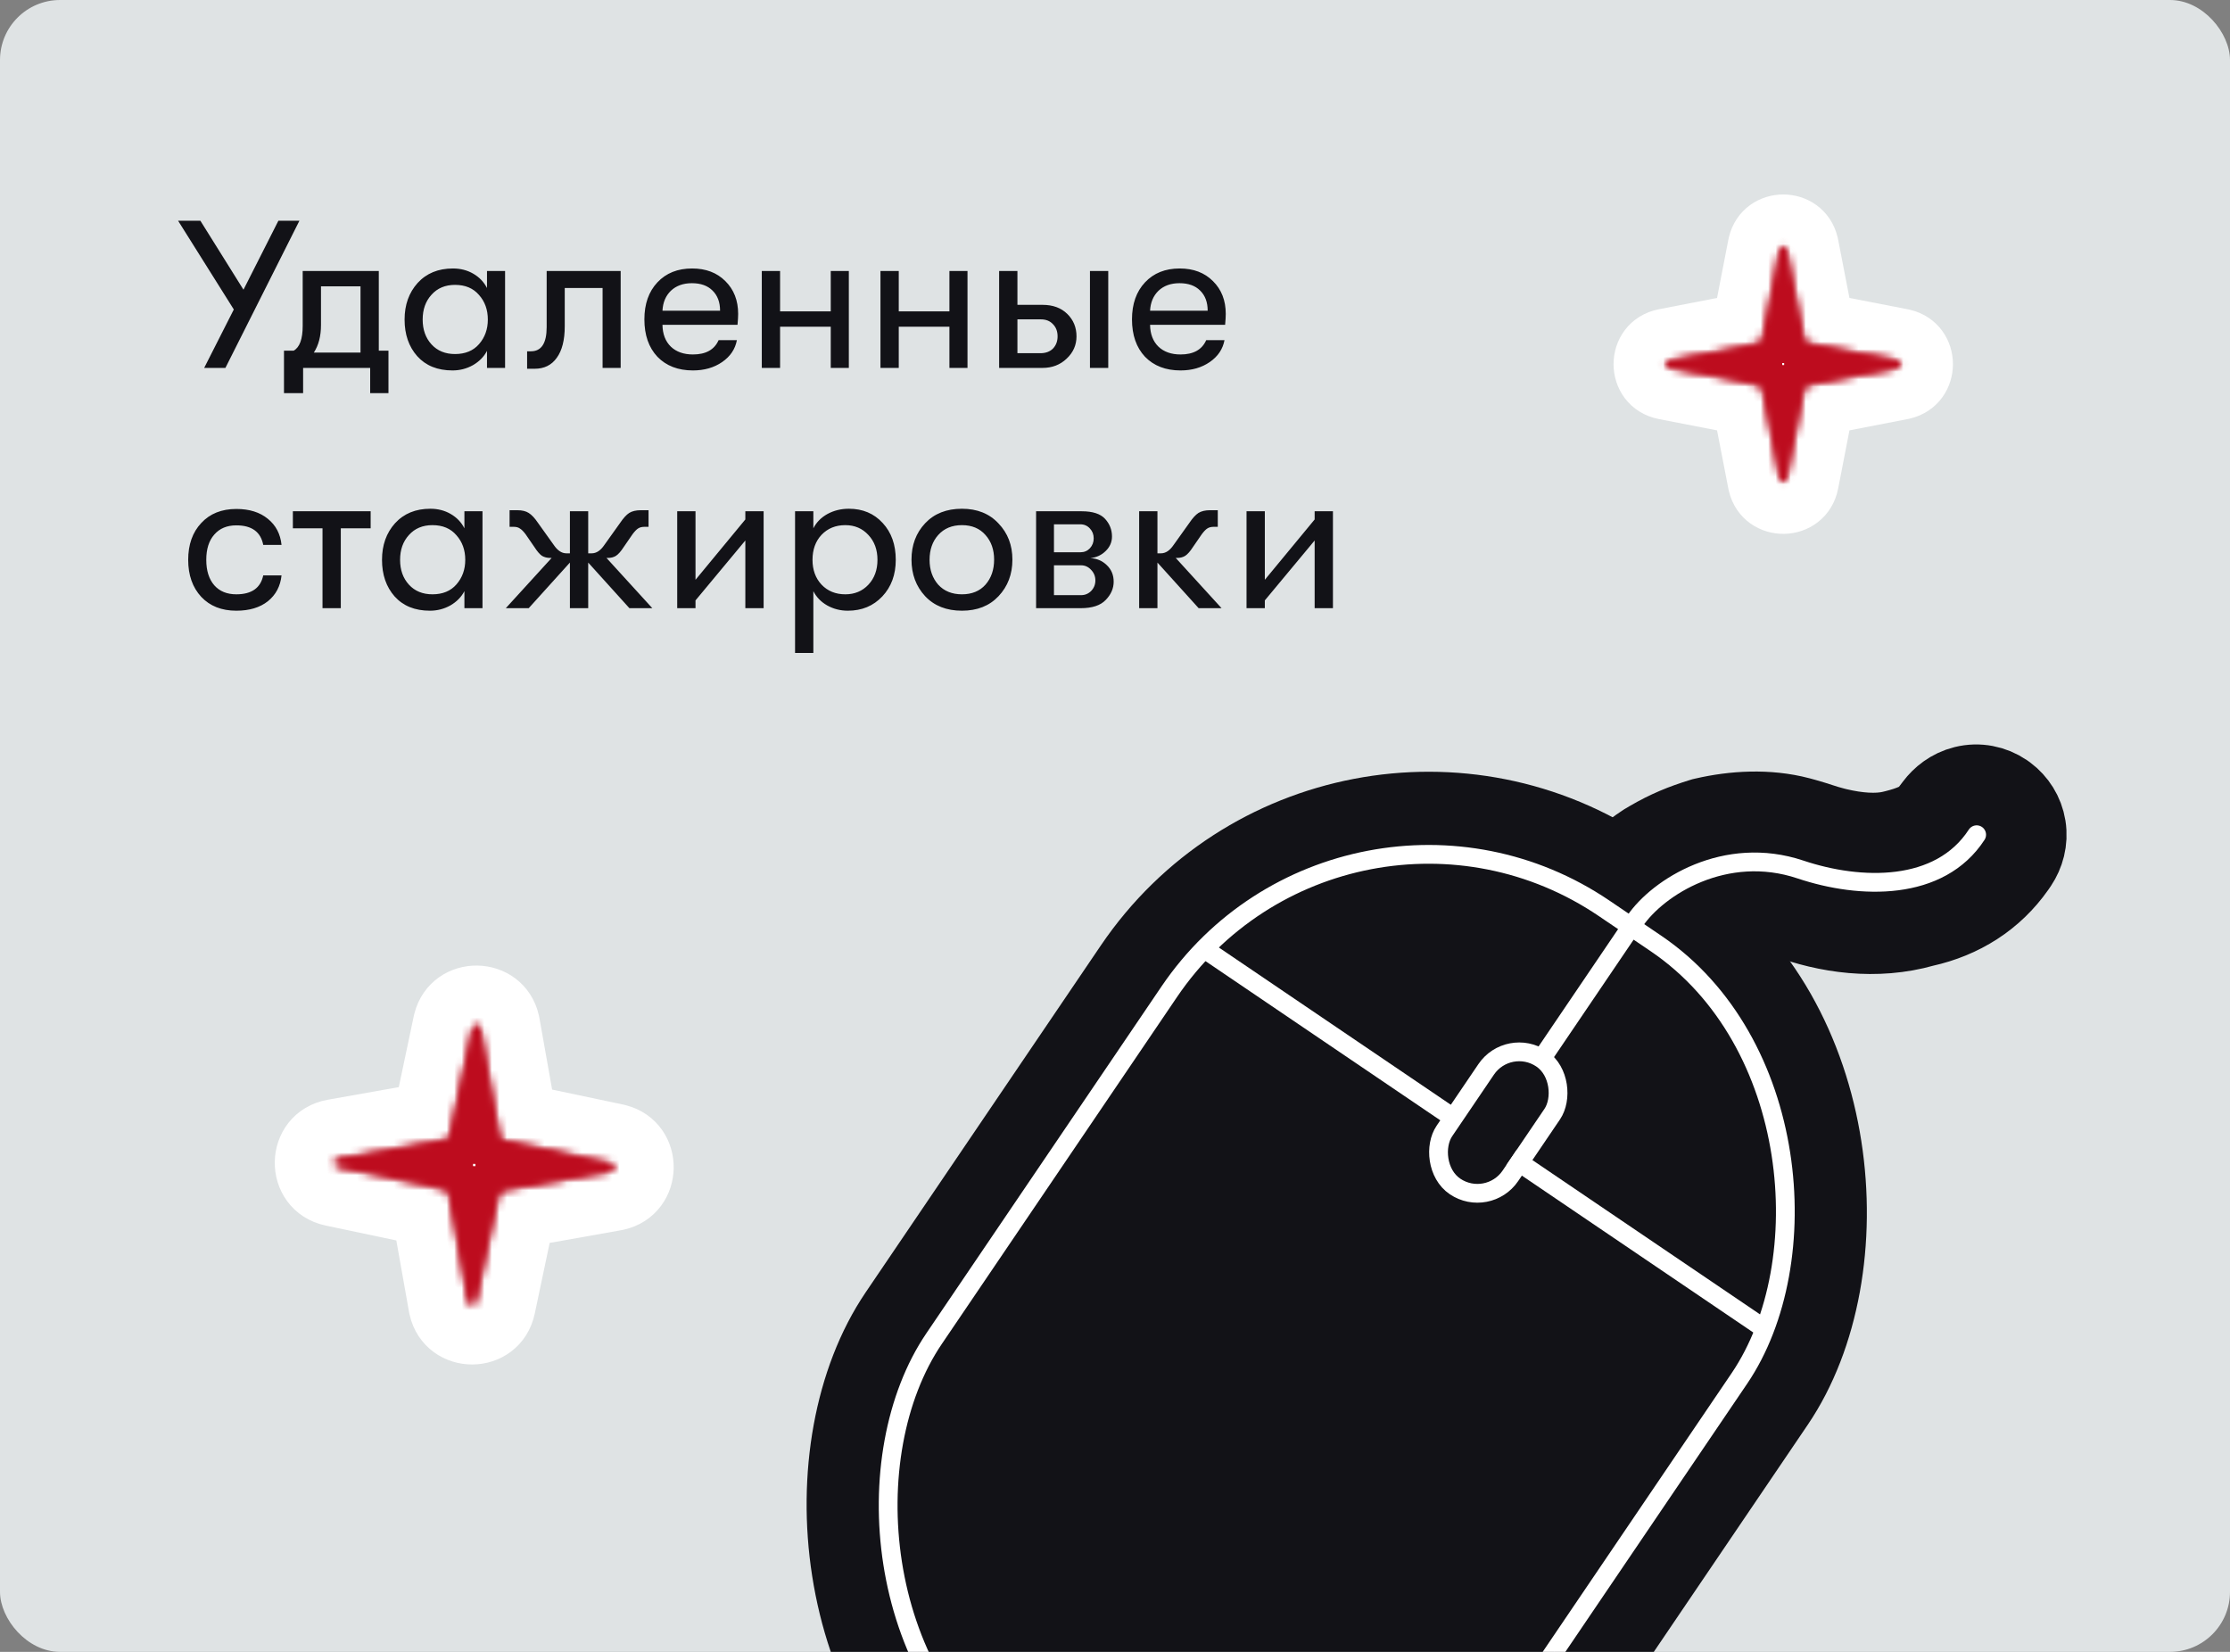
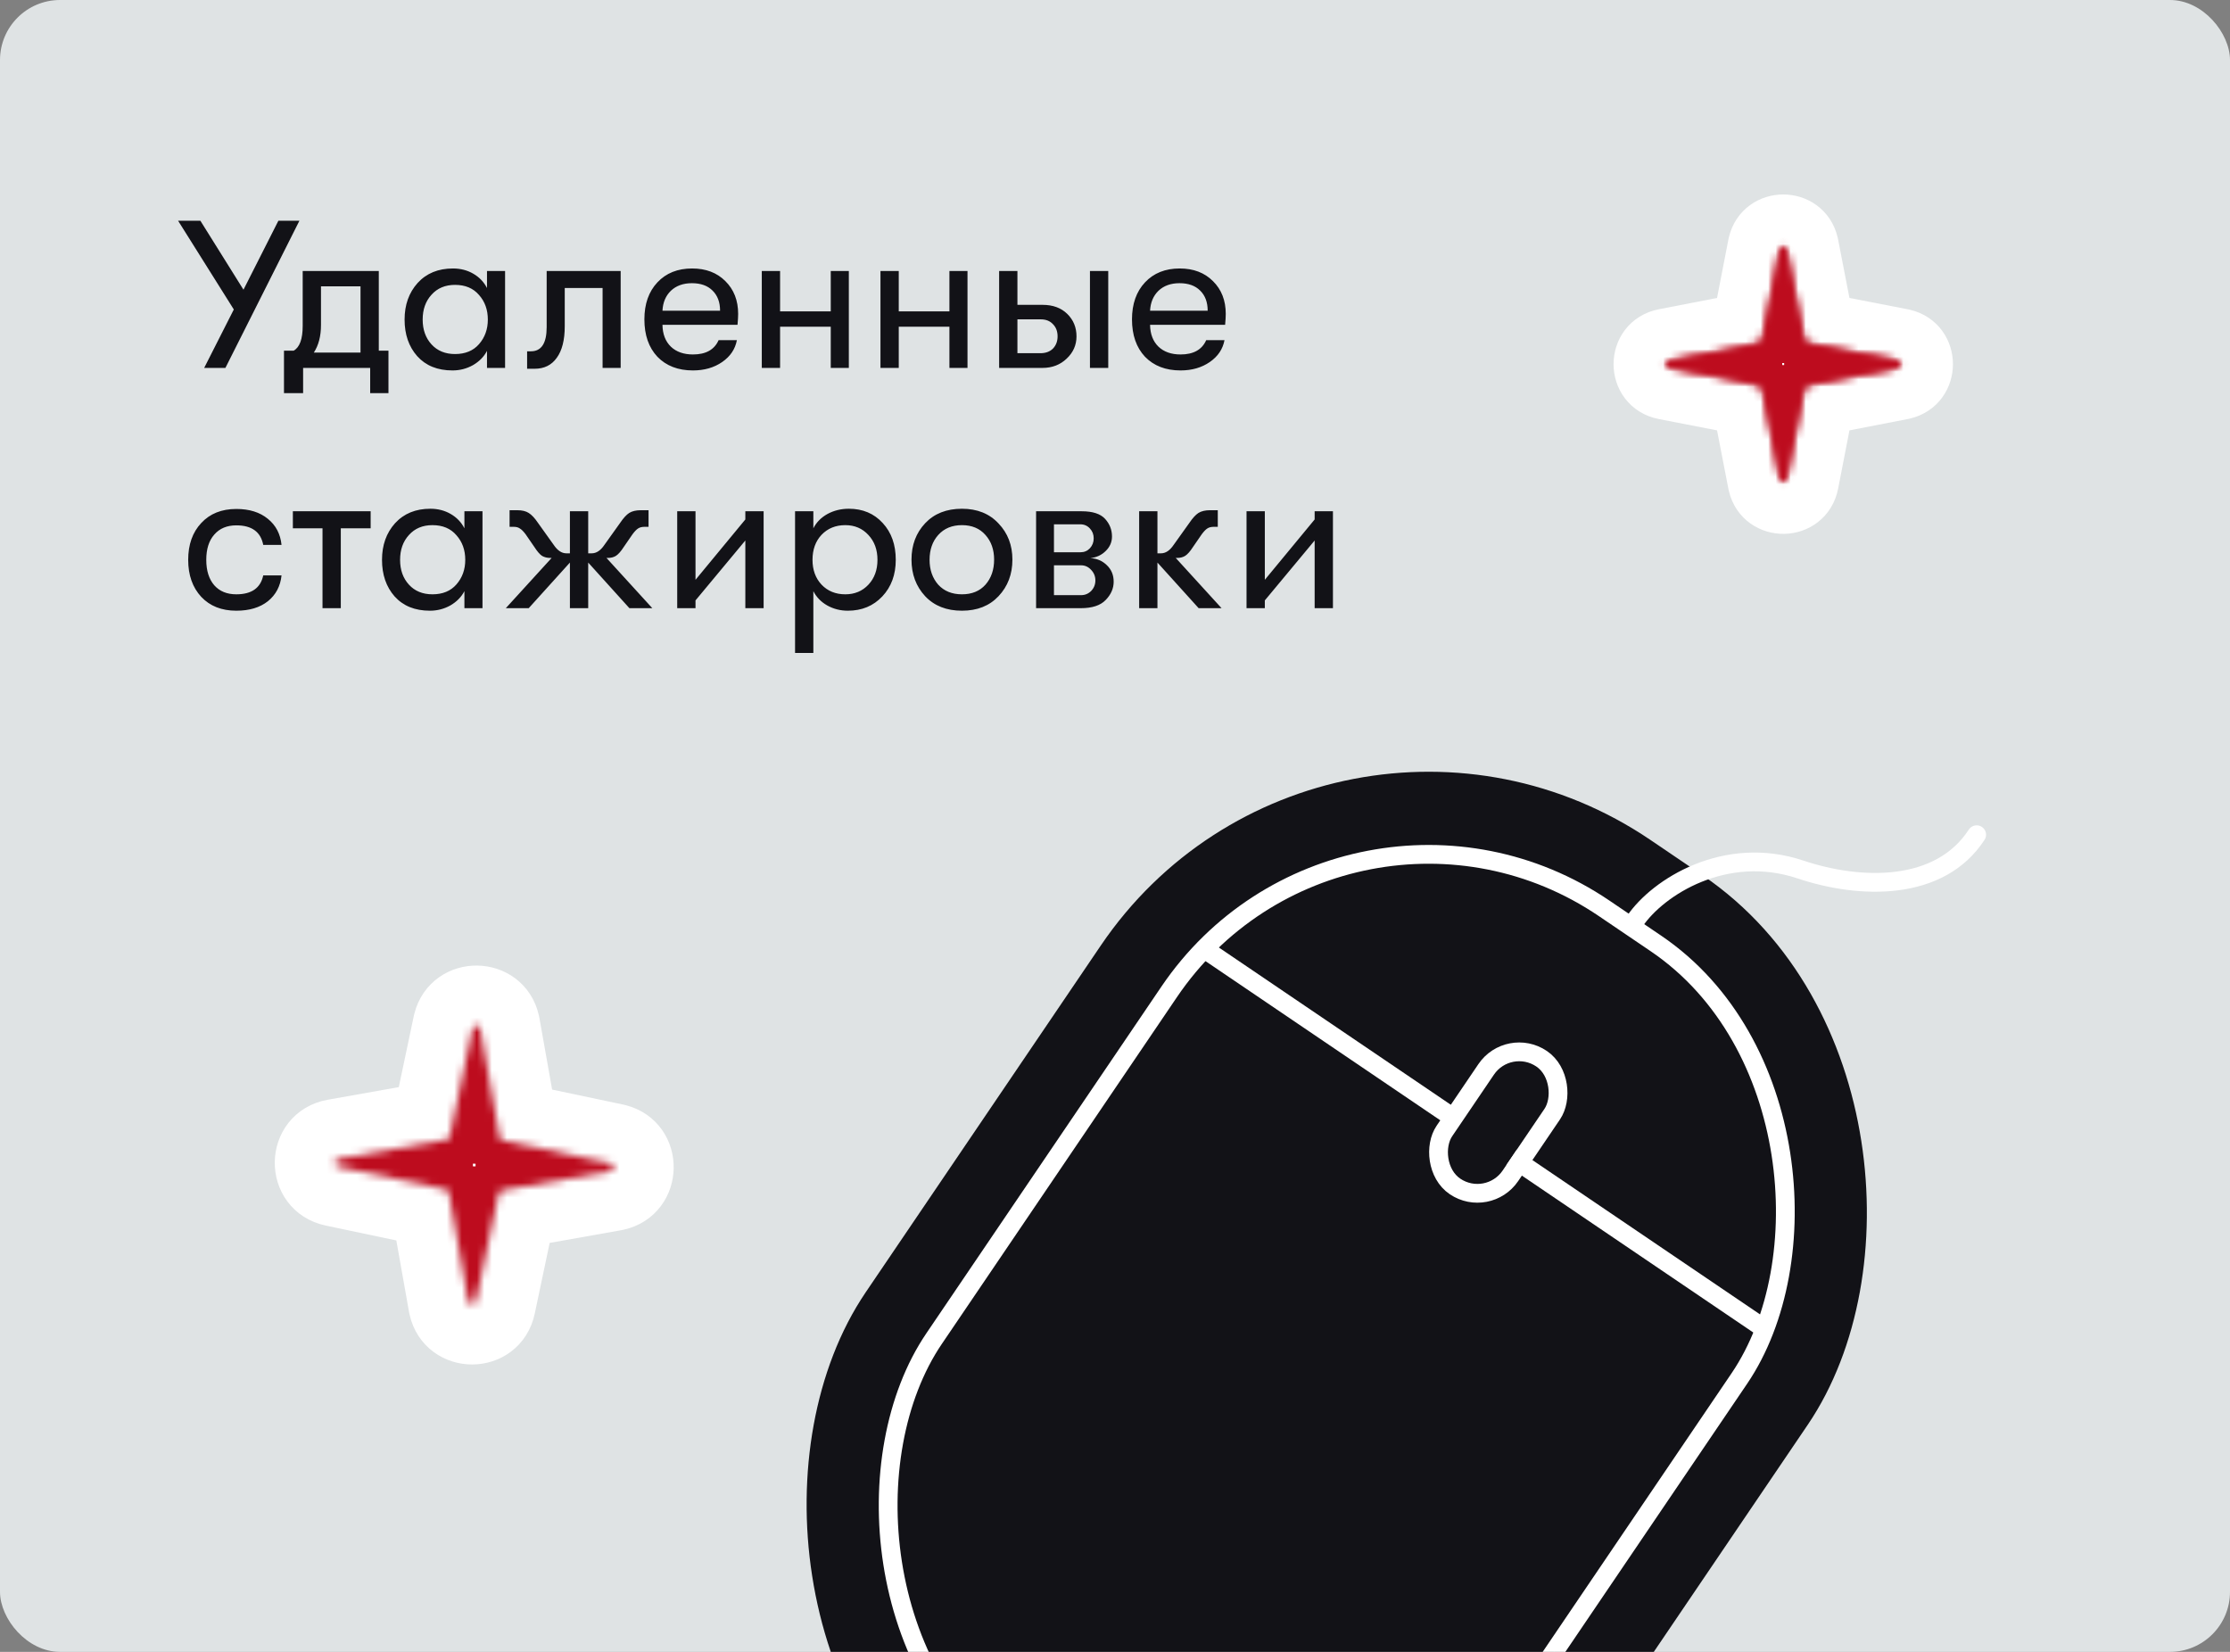
<svg xmlns="http://www.w3.org/2000/svg" width="297" height="220" viewBox="0 0 297 220" fill="none">
  <rect x="0" y="0" width="297" height="220" fill="#808080" stroke="none" />
  <g clip-path="url(#clip0_2310_2075)">
    <rect width="297" height="220" rx="8" fill="#DFE3E4" />
    <path d="M37.076 29.4H39.876L30.02 49H27.192L31.14 41.216L23.72 29.4H26.688L32.428 38.584L37.076 29.4ZM50.45 46.704H51.738V52.36H49.302V49H40.37V52.36H37.822V46.704H39.11C39.912 46.256 40.314 45.155 40.314 43.4V36.092H50.45V46.704ZM41.798 46.956H48.014V38.136H42.75V43.288C42.75 44.763 42.432 45.985 41.798 46.956ZM60.268 49.336C58.271 49.336 56.703 48.701 55.564 47.432C54.444 46.163 53.884 44.539 53.884 42.56C53.884 40.6 54.463 38.976 55.62 37.688C56.796 36.4 58.364 35.756 60.324 35.756C61.332 35.756 62.238 35.989 63.04 36.456C63.843 36.923 64.45 37.557 64.86 38.36V36.092H67.268V49H64.86V46.732C64.45 47.516 63.824 48.151 62.984 48.636C62.144 49.103 61.239 49.336 60.268 49.336ZM60.604 47.152C61.967 47.152 63.031 46.713 63.796 45.836C64.58 44.94 64.972 43.848 64.972 42.56C64.972 41.253 64.58 40.161 63.796 39.284C63.031 38.388 61.967 37.94 60.604 37.94C59.298 37.94 58.252 38.379 57.468 39.256C56.684 40.115 56.292 41.216 56.292 42.56C56.292 43.904 56.684 45.005 57.468 45.864C58.252 46.723 59.298 47.152 60.604 47.152ZM70.203 46.788H70.707C72.107 46.788 72.807 45.715 72.807 43.568V36.092H82.663V49H80.255V38.36H75.215V43.456C75.215 45.285 74.861 46.685 74.151 47.656C73.461 48.627 72.481 49.112 71.211 49.112H70.203V46.788ZM98.31 41.804C98.31 42.159 98.282 42.644 98.226 43.26H88.23C88.249 44.492 88.622 45.463 89.35 46.172C90.078 46.863 91.058 47.208 92.29 47.208C94.007 47.208 95.146 46.573 95.706 45.304H98.142C97.918 46.499 97.264 47.469 96.182 48.216C95.099 48.963 93.802 49.336 92.29 49.336C90.311 49.336 88.734 48.729 87.558 47.516C86.4 46.284 85.822 44.623 85.822 42.532C85.822 40.479 86.4 38.836 87.558 37.604C88.715 36.372 90.255 35.756 92.178 35.756C94.007 35.756 95.482 36.316 96.602 37.436C97.74 38.556 98.31 40.012 98.31 41.804ZM88.23 41.384H95.902C95.902 40.245 95.566 39.349 94.894 38.696C94.24 38.043 93.326 37.716 92.15 37.716C90.993 37.716 90.059 38.052 89.35 38.724C88.659 39.396 88.286 40.283 88.23 41.384ZM101.459 49V36.092H103.895V41.468H110.643V36.092H113.051V49H110.643V43.512H103.895V49H101.459ZM117.264 49V36.092H119.7V41.468H126.448V36.092H128.856V49H126.448V43.512H119.7V49H117.264ZM133.069 36.092H135.505V40.6H138.865C140.227 40.6 141.319 41.001 142.141 41.804C142.962 42.607 143.373 43.605 143.373 44.8C143.373 45.957 142.934 46.947 142.057 47.768C141.198 48.589 140.125 49 138.837 49H133.069V36.092ZM145.165 49V36.092H147.601V49H145.165ZM135.505 42.532V47.04H138.557C139.266 47.04 139.826 46.835 140.237 46.424C140.647 45.995 140.853 45.453 140.853 44.8C140.853 44.128 140.647 43.587 140.237 43.176C139.845 42.747 139.303 42.532 138.613 42.532H135.505ZM163.251 41.804C163.251 42.159 163.223 42.644 163.167 43.26H153.171C153.19 44.492 153.563 45.463 154.291 46.172C155.019 46.863 155.999 47.208 157.231 47.208C158.949 47.208 160.087 46.573 160.647 45.304H163.083C162.859 46.499 162.206 47.469 161.123 48.216C160.041 48.963 158.743 49.336 157.231 49.336C155.253 49.336 153.675 48.729 152.499 47.516C151.342 46.284 150.763 44.623 150.763 42.532C150.763 40.479 151.342 38.836 152.499 37.604C153.657 36.372 155.197 35.756 157.119 35.756C158.949 35.756 160.423 36.316 161.543 37.436C162.682 38.556 163.251 40.012 163.251 41.804ZM153.171 41.384H160.843C160.843 40.245 160.507 39.349 159.835 38.696C159.182 38.043 158.267 37.716 157.091 37.716C155.934 37.716 155.001 38.052 154.291 38.724C153.601 39.396 153.227 40.283 153.171 41.384ZM31.476 81.336C29.516 81.336 27.957 80.72 26.8 79.488C25.643 78.237 25.064 76.595 25.064 74.56C25.064 72.525 25.643 70.892 26.8 69.66C27.957 68.409 29.516 67.784 31.476 67.784C33.212 67.784 34.612 68.223 35.676 69.1C36.74 69.959 37.347 71.116 37.496 72.572H35.06C34.724 70.836 33.529 69.968 31.476 69.968C30.225 69.968 29.245 70.379 28.536 71.2C27.827 72.003 27.472 73.123 27.472 74.56C27.472 75.997 27.827 77.127 28.536 77.948C29.245 78.751 30.225 79.152 31.476 79.152C33.511 79.152 34.705 78.312 35.06 76.632H37.496C37.347 78.069 36.74 79.217 35.676 80.076C34.612 80.916 33.212 81.336 31.476 81.336ZM49.365 68.092V70.36H45.389V81H42.953V70.36H39.005V68.092H49.365ZM57.261 81.336C55.263 81.336 53.695 80.701 52.556 79.432C51.437 78.163 50.877 76.539 50.877 74.56C50.877 72.6 51.455 70.976 52.612 69.688C53.788 68.4 55.356 67.756 57.316 67.756C58.325 67.756 59.23 67.989 60.032 68.456C60.835 68.923 61.442 69.557 61.852 70.36V68.092H64.26V81H61.852V78.732C61.442 79.516 60.816 80.151 59.977 80.636C59.136 81.103 58.231 81.336 57.261 81.336ZM57.596 79.152C58.959 79.152 60.023 78.713 60.788 77.836C61.572 76.94 61.965 75.848 61.965 74.56C61.965 73.253 61.572 72.161 60.788 71.284C60.023 70.388 58.959 69.94 57.596 69.94C56.29 69.94 55.245 70.379 54.461 71.256C53.676 72.115 53.285 73.216 53.285 74.56C53.285 75.904 53.676 77.005 54.461 77.864C55.245 78.723 56.29 79.152 57.596 79.152ZM86.879 81H83.828L78.34 74.924V81H75.903V74.924L70.415 81H67.364L73.468 74.308H73.299C72.87 74.308 72.497 74.215 72.18 74.028C71.881 73.823 71.545 73.431 71.171 72.852L69.996 71.144C69.716 70.771 69.463 70.519 69.24 70.388C69.034 70.239 68.763 70.164 68.427 70.164H67.868V67.952H68.903C69.538 67.952 70.042 68.073 70.415 68.316C70.808 68.559 71.218 68.997 71.647 69.632L73.748 72.572C74.251 73.319 74.811 73.692 75.427 73.692H75.903V68.092H78.34V73.692H78.816C79.431 73.692 79.992 73.319 80.496 72.572L82.596 69.632C83.025 68.997 83.426 68.559 83.799 68.316C84.192 68.073 84.705 67.952 85.34 67.952H86.376V70.164H85.816C85.48 70.164 85.2 70.239 84.975 70.388C84.77 70.519 84.528 70.771 84.248 71.144L83.072 72.852C82.698 73.431 82.353 73.823 82.035 74.028C81.737 74.215 81.373 74.308 80.944 74.308H80.775L86.879 81ZM99.266 71.984L92.63 79.964V81H90.194V68.092H92.63V77.22L99.266 69.184V68.092H101.702V81H99.266V71.984ZM113.057 67.756C114.905 67.756 116.408 68.391 117.565 69.66C118.722 70.911 119.301 72.544 119.301 74.56C119.301 76.539 118.704 78.163 117.509 79.432C116.314 80.701 114.784 81.336 112.917 81.336C111.928 81.336 111.013 81.103 110.173 80.636C109.352 80.169 108.736 79.535 108.325 78.732V86.964H105.889V68.092H108.325V70.36C108.736 69.557 109.361 68.923 110.201 68.456C111.06 67.989 112.012 67.756 113.057 67.756ZM112.581 79.152C113.832 79.152 114.858 78.723 115.661 77.864C116.464 77.005 116.865 75.904 116.865 74.56C116.865 73.216 116.464 72.115 115.661 71.256C114.858 70.379 113.832 69.94 112.581 69.94C111.293 69.94 110.238 70.369 109.417 71.228C108.614 72.087 108.213 73.197 108.213 74.56C108.213 75.904 108.614 77.005 109.417 77.864C110.238 78.723 111.293 79.152 112.581 79.152ZM128.116 81.336C126.063 81.336 124.429 80.692 123.216 79.404C122.003 78.097 121.396 76.473 121.396 74.532C121.396 72.591 122.003 70.976 123.216 69.688C124.429 68.4 126.063 67.756 128.116 67.756C130.151 67.756 131.775 68.409 132.988 69.716C134.22 71.004 134.836 72.609 134.836 74.532C134.836 76.473 134.22 78.097 132.988 79.404C131.775 80.692 130.151 81.336 128.116 81.336ZM124.952 77.864C125.736 78.723 126.791 79.152 128.116 79.152C129.441 79.152 130.487 78.723 131.252 77.864C132.017 76.987 132.4 75.876 132.4 74.532C132.4 73.207 132.017 72.115 131.252 71.256C130.487 70.379 129.441 69.94 128.116 69.94C126.791 69.94 125.736 70.379 124.952 71.256C124.187 72.115 123.804 73.216 123.804 74.56C123.804 75.885 124.187 76.987 124.952 77.864ZM137.991 68.092H144.067C145.523 68.092 146.559 68.428 147.175 69.1C147.791 69.772 148.099 70.556 148.099 71.452C148.099 72.199 147.819 72.843 147.259 73.384C146.717 73.925 146.036 74.243 145.215 74.336C146.073 74.373 146.801 74.681 147.399 75.26C148.015 75.839 148.323 76.576 148.323 77.472C148.323 78.368 147.968 79.18 147.259 79.908C146.568 80.636 145.457 81 143.927 81H137.991V68.092ZM143.899 73.552C144.403 73.552 144.823 73.375 145.159 73.02C145.495 72.647 145.663 72.208 145.663 71.704C145.663 71.181 145.495 70.743 145.159 70.388C144.823 70.015 144.393 69.828 143.871 69.828H140.371V73.552H143.899ZM140.371 75.288V79.264H143.983C144.505 79.264 144.953 79.077 145.327 78.704C145.7 78.312 145.887 77.845 145.887 77.304C145.887 76.763 145.7 76.296 145.327 75.904C144.953 75.493 144.505 75.288 143.983 75.288H140.371ZM162.693 81H159.641L154.153 74.924V81H151.717V68.092H154.153V73.692H154.629C155.245 73.692 155.805 73.319 156.309 72.572L158.409 69.632C158.839 68.997 159.24 68.559 159.613 68.316C160.005 68.073 160.519 67.952 161.153 67.952H162.189V70.164H161.629C161.293 70.164 161.013 70.239 160.789 70.388C160.584 70.519 160.341 70.771 160.061 71.144L158.885 72.852C158.512 73.431 158.167 73.823 157.849 74.028C157.551 74.215 157.187 74.308 156.757 74.308H156.589L162.693 81ZM175.09 71.984L168.454 79.964V81H166.018V68.092H168.454V77.22L175.09 69.184V68.092H177.526V81H175.09V71.984Z" fill="#121217" />
    <rect x="177.656" y="89.931" width="102.751" height="150.22" rx="47.209" transform="rotate(34.135 177.656 89.931)" stroke="#121217" stroke-width="11" />
-     <path d="M267.111 105.965C268.412 106.941 269.369 108.402 269.65 110.147C269.944 111.971 269.432 113.65 268.591 114.917L268.307 115.333C265.377 119.518 261.132 122.171 256.167 123.272C249.837 125.07 243.35 124.117 237.88 122.067L237.879 122.067C237.296 121.848 236.046 121.491 234.345 121.319C233.032 121.25 230.823 121.669 228.385 122.345C226.643 123.231 225.88 123.628 225.141 124.305L224.794 124.644C223.217 126.274 221.831 128.181 220.447 130.37L220.206 130.727C219.607 131.558 218.749 132.367 217.581 132.904C216.214 133.533 214.771 133.626 213.475 133.346L213.465 133.344C211.161 132.842 208.596 130.846 208.345 127.522L208.344 127.508L208.343 127.494C208.275 126.535 208.378 124.989 209.285 123.499L209.288 123.493L209.292 123.487C209.534 123.091 209.812 122.673 210.067 122.299L210.704 121.373C212.765 118.302 215.154 115.103 219.156 112.501L219.234 112.45L219.314 112.403L219.798 112.115C222.191 110.719 224.201 109.906 226.647 109.152L226.836 109.094L227.03 109.05C230.908 108.156 235.391 107.869 239.586 108.969L240.397 109.191C241.156 109.406 241.77 109.602 242.301 109.774C243.006 110.002 243.486 110.157 244.092 110.314L244.094 110.315L244.642 110.451C247.37 111.102 249.946 111.286 251.932 110.829L251.932 110.828L252.398 110.716C254.668 110.153 256.041 109.498 256.751 108.761C257.027 108.474 257.289 108.126 257.85 107.383C258.644 106.329 259.9 105.27 261.642 104.838C263.488 104.381 265.357 104.769 266.846 105.776L267.111 105.965Z" fill="#121217" stroke="#121217" stroke-width="11" />
    <rect x="179.123" y="97.57" width="91.751" height="139.22" rx="41.709" transform="rotate(34.135 179.123 97.57)" fill="#121217" stroke="white" stroke-width="2.5" />
    <path d="M217.738 122.679C220.819 118.134 229.805 112.456 239.79 115.802C247.777 118.478 258.337 118.746 263.26 111.17" stroke="white" stroke-width="2.5" stroke-linecap="round" />
    <rect x="200.916" y="138.023" width="10.627" height="20.547" rx="5.314" transform="rotate(34.135 200.916 138.023)" stroke="white" stroke-width="2.5" />
-     <path d="M216.942 123.852L205.413 140.859" stroke="white" stroke-width="2.5" stroke-linecap="round" />
    <path d="M192.681 148.276L161.307 127.006" stroke="white" stroke-width="2.5" stroke-linecap="square" />
    <path d="M233.732 176.106L202.357 154.836" stroke="white" stroke-width="2.5" stroke-linecap="square" />
    <path d="M59.066 135.968C60.24 131.396 66.84 131.502 67.867 136.11L67.912 136.336L70.067 148.47L82.128 151.014L82.352 151.067C86.925 152.241 86.819 158.84 82.211 159.867L81.985 159.912L69.849 162.068L67.306 174.128C66.293 178.927 59.496 178.893 58.453 174.212L58.407 173.985L56.251 161.849L44.193 159.306C39.317 158.278 39.429 151.279 44.336 150.408L56.469 148.252L59.014 136.193L59.066 135.968Z" fill="white" stroke="white" stroke-width="8" />
    <mask id="path-12-inside-1_2310_2075" fill="white">
      <path d="M62.928 137.019C63.049 136.445 63.871 136.459 63.974 137.035L66.538 151.474C66.576 151.688 66.741 151.857 66.953 151.902L81.302 154.928C81.875 155.049 81.862 155.872 81.285 155.974L66.847 158.539C66.633 158.577 66.463 158.741 66.418 158.954L63.392 173.302C63.271 173.875 62.449 173.862 62.346 173.286L59.782 158.847C59.743 158.633 59.579 158.464 59.367 158.419L45.018 155.392C44.445 155.272 44.458 154.449 45.035 154.346L59.473 151.782C59.687 151.744 59.857 151.58 59.901 151.367L62.928 137.019Z" />
    </mask>
-     <path d="M62.928 137.019C63.049 136.445 63.871 136.459 63.974 137.035L66.538 151.474C66.576 151.688 66.741 151.857 66.953 151.902L81.302 154.928C81.875 155.049 81.862 155.872 81.285 155.974L66.847 158.539C66.633 158.577 66.463 158.741 66.418 158.954L63.392 173.302C63.271 173.875 62.449 173.862 62.346 173.286L59.782 158.847C59.743 158.633 59.579 158.464 59.367 158.419L45.018 155.392C44.445 155.272 44.458 154.449 45.035 154.346L59.473 151.782C59.687 151.744 59.857 151.58 59.901 151.367L62.928 137.019Z" fill="white" />
-     <path d="M59.473 151.782L56.195 133.325L59.473 151.782ZM59.901 151.367L41.559 147.498L59.901 151.367ZM45.018 155.392L48.887 137.05L45.018 155.392ZM45.035 154.346L48.313 172.804L45.035 154.346ZM59.782 158.847L41.324 162.125L59.782 158.847ZM59.367 158.419L55.498 176.761L59.367 158.419ZM63.392 173.302L45.05 169.433L63.392 173.302ZM62.346 173.286L80.803 170.007L62.346 173.286ZM66.847 158.539L70.125 176.996L66.847 158.539ZM66.418 158.954L84.761 162.823L66.418 158.954ZM81.302 154.928L77.433 173.271L81.302 154.928ZM81.285 155.974L78.007 137.517L81.285 155.974ZM66.538 151.474L84.996 148.195L66.538 151.474ZM66.953 151.902L70.822 133.559L66.953 151.902ZM63.974 137.035L45.517 140.314L63.974 137.035ZM62.928 137.019L81.27 140.887L62.928 137.019ZM63.974 137.035L45.517 140.314L48.081 154.752L66.538 151.474L84.996 148.195L82.431 133.757L63.974 137.035ZM66.953 151.902L63.084 170.244L77.433 173.271L81.302 154.928L85.171 136.586L70.822 133.559L66.953 151.902ZM81.285 155.974L78.007 137.517L63.568 140.082L66.847 158.539L70.125 176.996L84.564 174.432L81.285 155.974ZM66.418 158.954L48.076 155.085L45.05 169.433L63.392 173.302L81.734 177.171L84.761 162.823L66.418 158.954ZM62.346 173.286L80.803 170.007L78.239 155.569L59.782 158.847L41.324 162.125L43.889 176.564L62.346 173.286ZM59.367 158.419L63.236 140.077L48.887 137.05L45.018 155.392L41.149 173.735L55.498 176.761L59.367 158.419ZM45.035 154.346L48.313 172.804L62.752 170.239L59.473 151.782L56.195 133.325L41.757 135.889L45.035 154.346ZM59.901 151.367L78.244 155.236L81.27 140.887L62.928 137.019L44.586 133.15L41.559 147.498L59.901 151.367ZM59.473 151.782L62.752 170.239C70.492 168.864 76.621 162.928 78.244 155.236L59.901 151.367L41.559 147.498C43.092 140.232 48.883 134.624 56.195 133.325L59.473 151.782ZM45.018 155.392L48.887 137.05C68.478 141.182 68.026 169.302 48.313 172.804L45.035 154.346L41.757 135.889C20.89 139.596 20.412 169.361 41.149 173.735L45.018 155.392ZM59.782 158.847L78.239 155.569C76.864 147.829 70.927 141.699 63.236 140.077L59.367 158.419L55.498 176.761C48.231 175.229 42.623 169.438 41.324 162.125L59.782 158.847ZM63.392 173.302L45.05 169.433C49.182 149.843 77.302 150.294 80.803 170.007L62.346 173.286L43.889 176.564C47.595 197.43 77.361 197.908 81.734 177.171L63.392 173.302ZM66.847 158.539L63.568 140.082C55.828 141.457 49.699 147.393 48.076 155.085L66.418 158.954L84.761 162.823C83.228 170.089 77.437 175.697 70.125 176.996L66.847 158.539ZM81.302 154.928L77.433 173.271C57.842 169.139 58.294 141.019 78.007 137.517L81.285 155.974L84.564 174.432C105.43 170.725 105.908 140.96 85.171 136.586L81.302 154.928ZM66.538 151.474L48.081 154.752C49.456 162.492 55.393 168.622 63.084 170.244L66.953 151.902L70.822 133.559C78.089 135.092 83.697 140.883 84.996 148.195L66.538 151.474ZM63.974 137.035L82.431 133.757C78.725 112.891 48.959 112.413 44.586 133.15L62.928 137.019L81.27 140.887C77.138 160.478 49.018 160.027 45.517 140.314L63.974 137.035Z" fill="#BD0C1E" mask="url(#path-12-inside-1_2310_2075)" />
    <path d="M59.473 151.782L56.195 133.325L59.473 151.782ZM59.901 151.367L41.559 147.498L59.901 151.367ZM45.018 155.392L48.887 137.05L45.018 155.392ZM45.035 154.346L48.313 172.804L45.035 154.346ZM59.782 158.847L41.324 162.125L59.782 158.847ZM59.367 158.419L55.498 176.761L59.367 158.419ZM63.392 173.302L45.05 169.433L63.392 173.302ZM62.346 173.286L80.803 170.007L62.346 173.286ZM66.847 158.539L70.125 176.996L66.847 158.539ZM66.418 158.954L84.761 162.823L66.418 158.954ZM81.302 154.928L77.433 173.271L81.302 154.928ZM81.285 155.974L78.007 137.517L81.285 155.974ZM66.538 151.474L84.996 148.195L66.538 151.474ZM66.953 151.902L70.822 133.559L66.953 151.902ZM63.974 137.035L45.517 140.314L63.974 137.035ZM62.928 137.019L81.27 140.887L62.928 137.019ZM63.974 137.035L45.517 140.314L48.081 154.752L66.538 151.474L84.996 148.195L82.431 133.757L63.974 137.035ZM66.953 151.902L63.084 170.244L77.433 173.271L81.302 154.928L85.171 136.586L70.822 133.559L66.953 151.902ZM81.285 155.974L78.007 137.517L63.568 140.082L66.847 158.539L70.125 176.996L84.564 174.432L81.285 155.974ZM66.418 158.954L48.076 155.085L45.05 169.433L63.392 173.302L81.734 177.171L84.761 162.823L66.418 158.954ZM62.346 173.286L80.803 170.007L78.239 155.569L59.782 158.847L41.324 162.125L43.889 176.564L62.346 173.286ZM59.367 158.419L63.236 140.077L48.887 137.05L45.018 155.392L41.149 173.735L55.498 176.761L59.367 158.419ZM45.035 154.346L48.313 172.804L62.752 170.239L59.473 151.782L56.195 133.325L41.757 135.889L45.035 154.346ZM59.901 151.367L78.244 155.236L81.27 140.887L62.928 137.019L44.586 133.15L41.559 147.498L59.901 151.367ZM59.473 151.782L62.752 170.239C70.492 168.864 76.621 162.928 78.244 155.236L59.901 151.367L41.559 147.498C43.092 140.232 48.883 134.624 56.195 133.325L59.473 151.782ZM45.018 155.392L48.887 137.05C68.478 141.182 68.026 169.302 48.313 172.804L45.035 154.346L41.757 135.889C20.89 139.596 20.412 169.361 41.149 173.735L45.018 155.392ZM59.782 158.847L78.239 155.569C76.864 147.829 70.927 141.699 63.236 140.077L59.367 158.419L55.498 176.761C48.231 175.229 42.623 169.438 41.324 162.125L59.782 158.847ZM63.392 173.302L45.05 169.433C49.182 149.843 77.302 150.294 80.803 170.007L62.346 173.286L43.889 176.564C47.595 197.43 77.361 197.908 81.734 177.171L63.392 173.302ZM66.847 158.539L63.568 140.082C55.828 141.457 49.699 147.393 48.076 155.085L66.418 158.954L84.761 162.823C83.228 170.089 77.437 175.697 70.125 176.996L66.847 158.539ZM81.302 154.928L77.433 173.271C57.842 169.139 58.294 141.019 78.007 137.517L81.285 155.974L84.564 174.432C105.43 170.725 105.908 140.96 85.171 136.586L81.302 154.928ZM66.538 151.474L48.081 154.752C49.456 162.492 55.393 168.622 63.084 170.244L66.953 151.902L70.822 133.559C78.089 135.092 83.697 140.883 84.996 148.195L66.538 151.474ZM63.974 137.035L82.431 133.757C78.725 112.891 48.959 112.413 44.586 133.15L62.928 137.019L81.27 140.887C77.138 160.478 49.018 160.027 45.517 140.314L63.974 137.035Z" fill="#BD0C1E" mask="url(#path-12-inside-1_2310_2075)" />
    <path d="M233.667 32.398C234.626 28.401 240.374 28.401 241.333 32.398L241.375 32.596L243.331 42.668L253.404 44.625L253.602 44.667C257.599 45.626 257.599 51.374 253.602 52.333L253.404 52.375L243.331 54.331L241.375 64.404C240.561 68.598 234.641 68.664 233.667 64.602L233.625 64.404L231.668 54.331L221.596 52.375C217.336 51.548 217.336 45.452 221.596 44.625L231.668 42.668L233.625 32.596L233.667 32.398Z" fill="white" stroke="white" stroke-width="7" />
    <mask id="path-15-inside-2_2310_2075" fill="white">
      <path d="M237.061 33.263C237.154 32.78 237.846 32.78 237.939 33.263L240.289 45.357C240.323 45.537 240.463 45.677 240.643 45.712L252.737 48.06C253.22 48.154 253.22 48.846 252.737 48.94L240.643 51.288C240.463 51.323 240.323 51.463 240.289 51.643L237.939 63.737C237.846 64.22 237.154 64.22 237.061 63.737L234.711 51.643C234.677 51.463 234.537 51.323 234.357 51.288L222.263 48.94C221.78 48.846 221.78 48.154 222.263 48.06L234.357 45.712C234.537 45.677 234.677 45.537 234.711 45.357L237.061 33.263Z" />
    </mask>
    <path d="M237.061 33.263C237.154 32.78 237.846 32.78 237.939 33.263L240.289 45.357C240.323 45.537 240.463 45.677 240.643 45.712L252.737 48.06C253.22 48.154 253.22 48.846 252.737 48.94L240.643 51.288C240.463 51.323 240.323 51.463 240.289 51.643L237.939 63.737C237.846 64.22 237.154 64.22 237.061 63.737L234.711 51.643C234.677 51.463 234.537 51.323 234.357 51.288L222.263 48.94C221.78 48.846 221.78 48.154 222.263 48.06L234.357 45.712C234.537 45.677 234.677 45.537 234.711 45.357L237.061 33.263Z" fill="white" />
    <path d="M234.357 45.712L231.354 30.25L234.357 45.712ZM234.711 45.357L219.25 42.355L234.711 45.357ZM222.263 48.94L225.266 33.478L222.263 48.94ZM222.263 48.06L225.266 63.522L222.263 48.06ZM234.711 51.643L219.25 54.645L234.711 51.643ZM234.357 51.288L231.354 66.75L234.357 51.288ZM237.939 63.737L253.401 66.74L237.939 63.737ZM237.061 63.737L221.599 66.74L237.061 63.737ZM240.643 51.288L243.646 66.75L240.643 51.288ZM240.289 51.643L255.75 54.645L255.75 54.645L240.289 51.643ZM252.737 48.06L255.74 32.599L252.737 48.06ZM252.737 48.94L255.74 64.4L252.737 48.94ZM240.289 45.357L255.75 42.355L255.75 42.355L240.289 45.357ZM240.643 45.712L243.646 30.25L240.643 45.712ZM237.939 33.263L222.478 36.266L237.939 33.263ZM237.061 33.263L252.522 36.266L237.061 33.263ZM237.939 33.263L222.478 36.266L224.827 48.36L240.289 45.357L255.75 42.355L253.401 30.26L237.939 33.263ZM240.643 45.712L237.64 61.173L249.734 63.522L252.737 48.06L255.74 32.599L243.646 30.25L240.643 45.712ZM252.737 48.94L249.734 33.478L237.64 35.827L240.643 51.288L243.646 66.75L255.74 64.4L252.737 48.94ZM240.289 51.643L224.827 48.64L222.478 60.734L237.939 63.737L253.401 66.74L255.75 54.645L240.289 51.643ZM237.061 63.737L252.522 60.734L250.173 48.64L234.711 51.643L219.25 54.645L221.599 66.74L237.061 63.737ZM234.357 51.288L237.36 35.827L225.266 33.478L222.263 48.94L219.26 64.4L231.354 66.75L234.357 51.288ZM222.263 48.06L225.266 63.522L237.36 61.173L234.357 45.712L231.354 30.25L219.26 32.599L222.263 48.06ZM234.711 45.357L250.173 48.36L252.522 36.266L237.061 33.263L221.599 30.26L219.25 42.355L234.711 45.357ZM234.357 45.712L237.36 61.173C243.844 59.913 248.913 54.844 250.173 48.36L234.711 45.357L219.25 42.355C220.44 36.229 225.229 31.44 231.354 30.25L234.357 45.712ZM222.263 48.94L225.266 33.478C241.779 36.686 241.778 60.315 225.266 63.522L222.263 48.06L219.26 32.599C201.781 35.994 201.78 61.006 219.26 64.4L222.263 48.94ZM234.711 51.643L250.173 48.64C248.913 42.156 243.844 37.087 237.36 35.827L234.357 51.288L231.354 66.75C225.229 65.56 220.44 60.771 219.25 54.645L234.711 51.643ZM237.939 63.737L222.478 60.734C225.686 44.221 249.314 44.222 252.522 60.734L237.061 63.737L221.599 66.74C224.994 84.219 250.006 84.22 253.401 66.74L237.939 63.737ZM240.643 51.288L237.64 35.827C231.156 37.087 226.087 42.156 224.827 48.64L240.289 51.643L255.75 54.645C254.56 60.771 249.771 65.56 243.646 66.75L240.643 51.288ZM252.737 48.06L249.734 63.522C233.221 60.314 233.222 36.685 249.734 33.478L252.737 48.94L255.74 64.4C273.219 61.006 273.22 35.994 255.74 32.599L252.737 48.06ZM240.289 45.357L224.827 48.36C226.087 54.844 231.156 59.913 237.64 61.173L240.643 45.712L243.646 30.25C249.771 31.44 254.56 36.229 255.75 42.355L240.289 45.357ZM237.939 33.263L253.401 30.26C250.006 12.781 224.994 12.78 221.599 30.26L237.061 33.263L252.522 36.266C249.314 52.779 225.686 52.778 222.478 36.266L237.939 33.263Z" fill="#BD0C1E" mask="url(#path-15-inside-2_2310_2075)" />
    <path d="M234.357 45.712L231.354 30.25L234.357 45.712ZM234.711 45.357L219.25 42.355L234.711 45.357ZM222.263 48.94L225.266 33.478L222.263 48.94ZM222.263 48.06L225.266 63.522L222.263 48.06ZM234.711 51.643L219.25 54.645L234.711 51.643ZM234.357 51.288L231.354 66.75L234.357 51.288ZM237.939 63.737L253.401 66.74L237.939 63.737ZM237.061 63.737L221.599 66.74L237.061 63.737ZM240.643 51.288L243.646 66.75L240.643 51.288ZM240.289 51.643L255.75 54.645L255.75 54.645L240.289 51.643ZM252.737 48.06L255.74 32.599L252.737 48.06ZM252.737 48.94L255.74 64.4L252.737 48.94ZM240.289 45.357L255.75 42.355L255.75 42.355L240.289 45.357ZM240.643 45.712L243.646 30.25L240.643 45.712ZM237.939 33.263L222.478 36.266L237.939 33.263ZM237.061 33.263L252.522 36.266L237.061 33.263ZM237.939 33.263L222.478 36.266L224.827 48.36L240.289 45.357L255.75 42.355L253.401 30.26L237.939 33.263ZM240.643 45.712L237.64 61.173L249.734 63.522L252.737 48.06L255.74 32.599L243.646 30.25L240.643 45.712ZM252.737 48.94L249.734 33.478L237.64 35.827L240.643 51.288L243.646 66.75L255.74 64.4L252.737 48.94ZM240.289 51.643L224.827 48.64L222.478 60.734L237.939 63.737L253.401 66.74L255.75 54.645L240.289 51.643ZM237.061 63.737L252.522 60.734L250.173 48.64L234.711 51.643L219.25 54.645L221.599 66.74L237.061 63.737ZM234.357 51.288L237.36 35.827L225.266 33.478L222.263 48.94L219.26 64.4L231.354 66.75L234.357 51.288ZM222.263 48.06L225.266 63.522L237.36 61.173L234.357 45.712L231.354 30.25L219.26 32.599L222.263 48.06ZM234.711 45.357L250.173 48.36L252.522 36.266L237.061 33.263L221.599 30.26L219.25 42.355L234.711 45.357ZM234.357 45.712L237.36 61.173C243.844 59.913 248.913 54.844 250.173 48.36L234.711 45.357L219.25 42.355C220.44 36.229 225.229 31.44 231.354 30.25L234.357 45.712ZM222.263 48.94L225.266 33.478C241.779 36.686 241.778 60.315 225.266 63.522L222.263 48.06L219.26 32.599C201.781 35.994 201.78 61.006 219.26 64.4L222.263 48.94ZM234.711 51.643L250.173 48.64C248.913 42.156 243.844 37.087 237.36 35.827L234.357 51.288L231.354 66.75C225.229 65.56 220.44 60.771 219.25 54.645L234.711 51.643ZM237.939 63.737L222.478 60.734C225.686 44.221 249.314 44.222 252.522 60.734L237.061 63.737L221.599 66.74C224.994 84.219 250.006 84.22 253.401 66.74L237.939 63.737ZM240.643 51.288L237.64 35.827C231.156 37.087 226.087 42.156 224.827 48.64L240.289 51.643L255.75 54.645C254.56 60.771 249.771 65.56 243.646 66.75L240.643 51.288ZM252.737 48.06L249.734 63.522C233.221 60.314 233.222 36.685 249.734 33.478L252.737 48.94L255.74 64.4C273.219 61.006 273.22 35.994 255.74 32.599L252.737 48.06ZM240.289 45.357L224.827 48.36C226.087 54.844 231.156 59.913 237.64 61.173L240.643 45.712L243.646 30.25C249.771 31.44 254.56 36.229 255.75 42.355L240.289 45.357ZM237.939 33.263L253.401 30.26C250.006 12.781 224.994 12.78 221.599 30.26L237.061 33.263L252.522 36.266C249.314 52.779 225.686 52.778 222.478 36.266L237.939 33.263Z" fill="#BD0C1E" mask="url(#path-15-inside-2_2310_2075)" />
  </g>
  <defs>
    <clipPath id="clip0_2310_2075">
      <rect width="297" height="220" rx="8" fill="white" />
    </clipPath>
  </defs>
</svg>